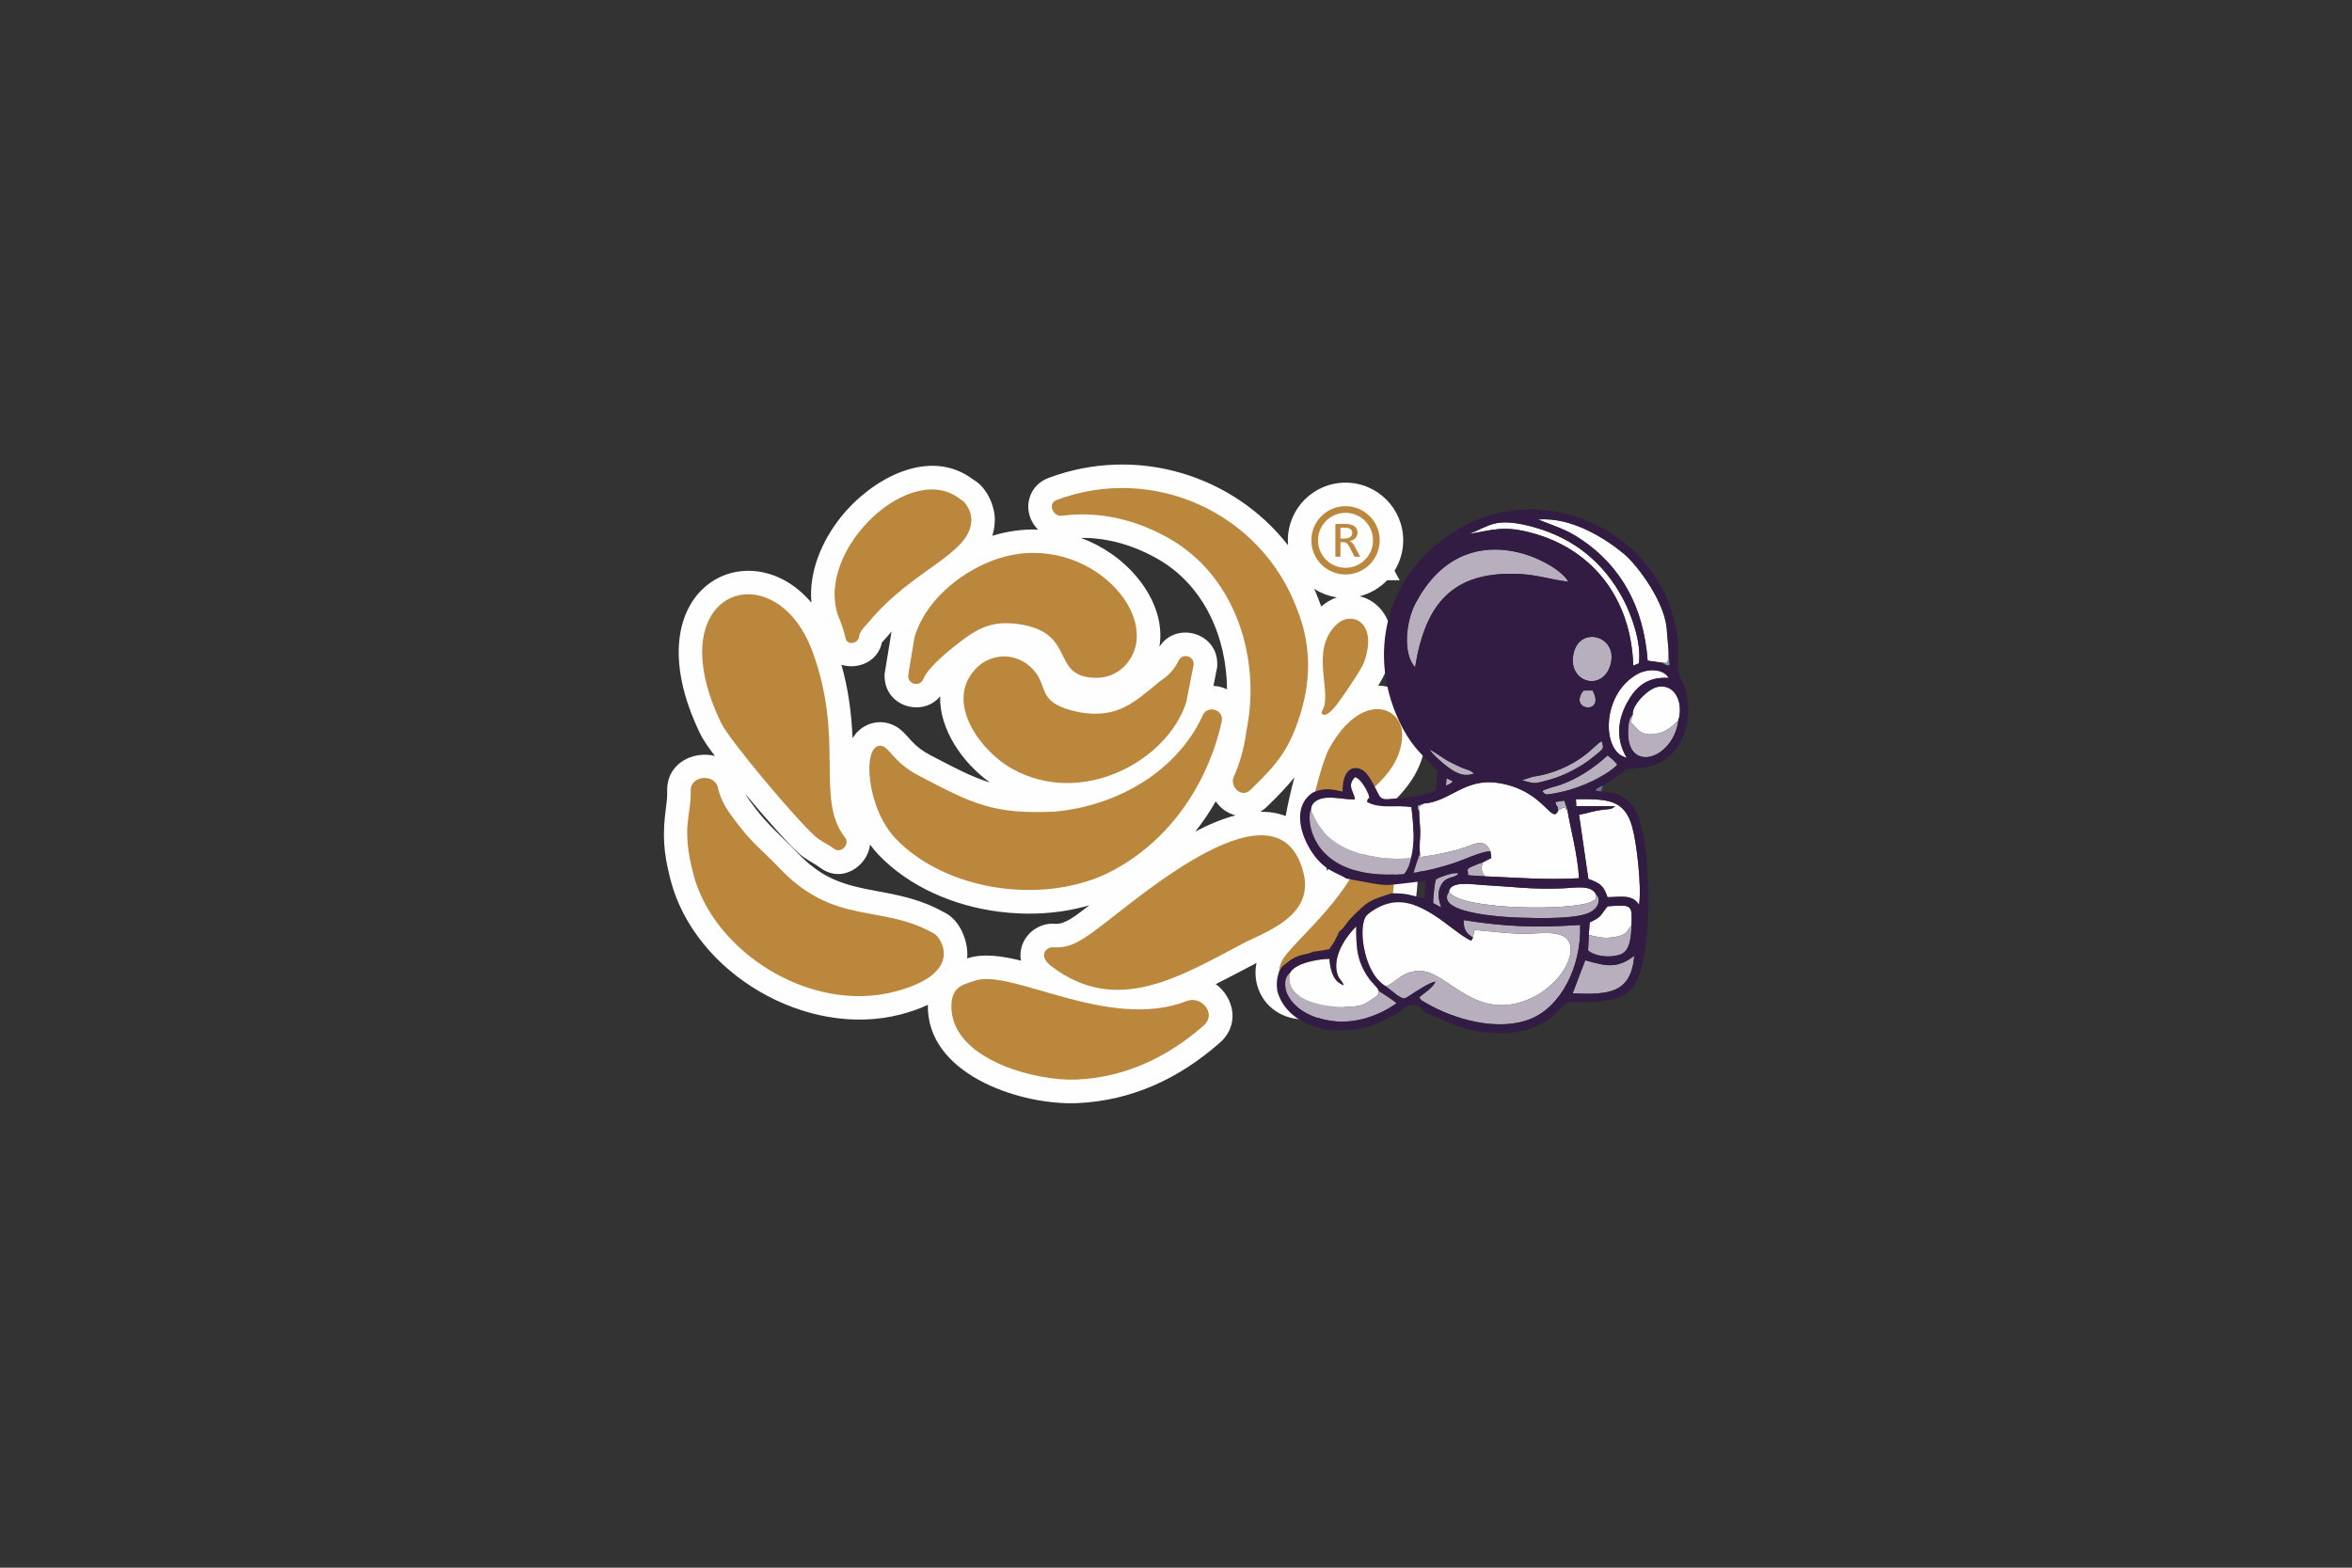
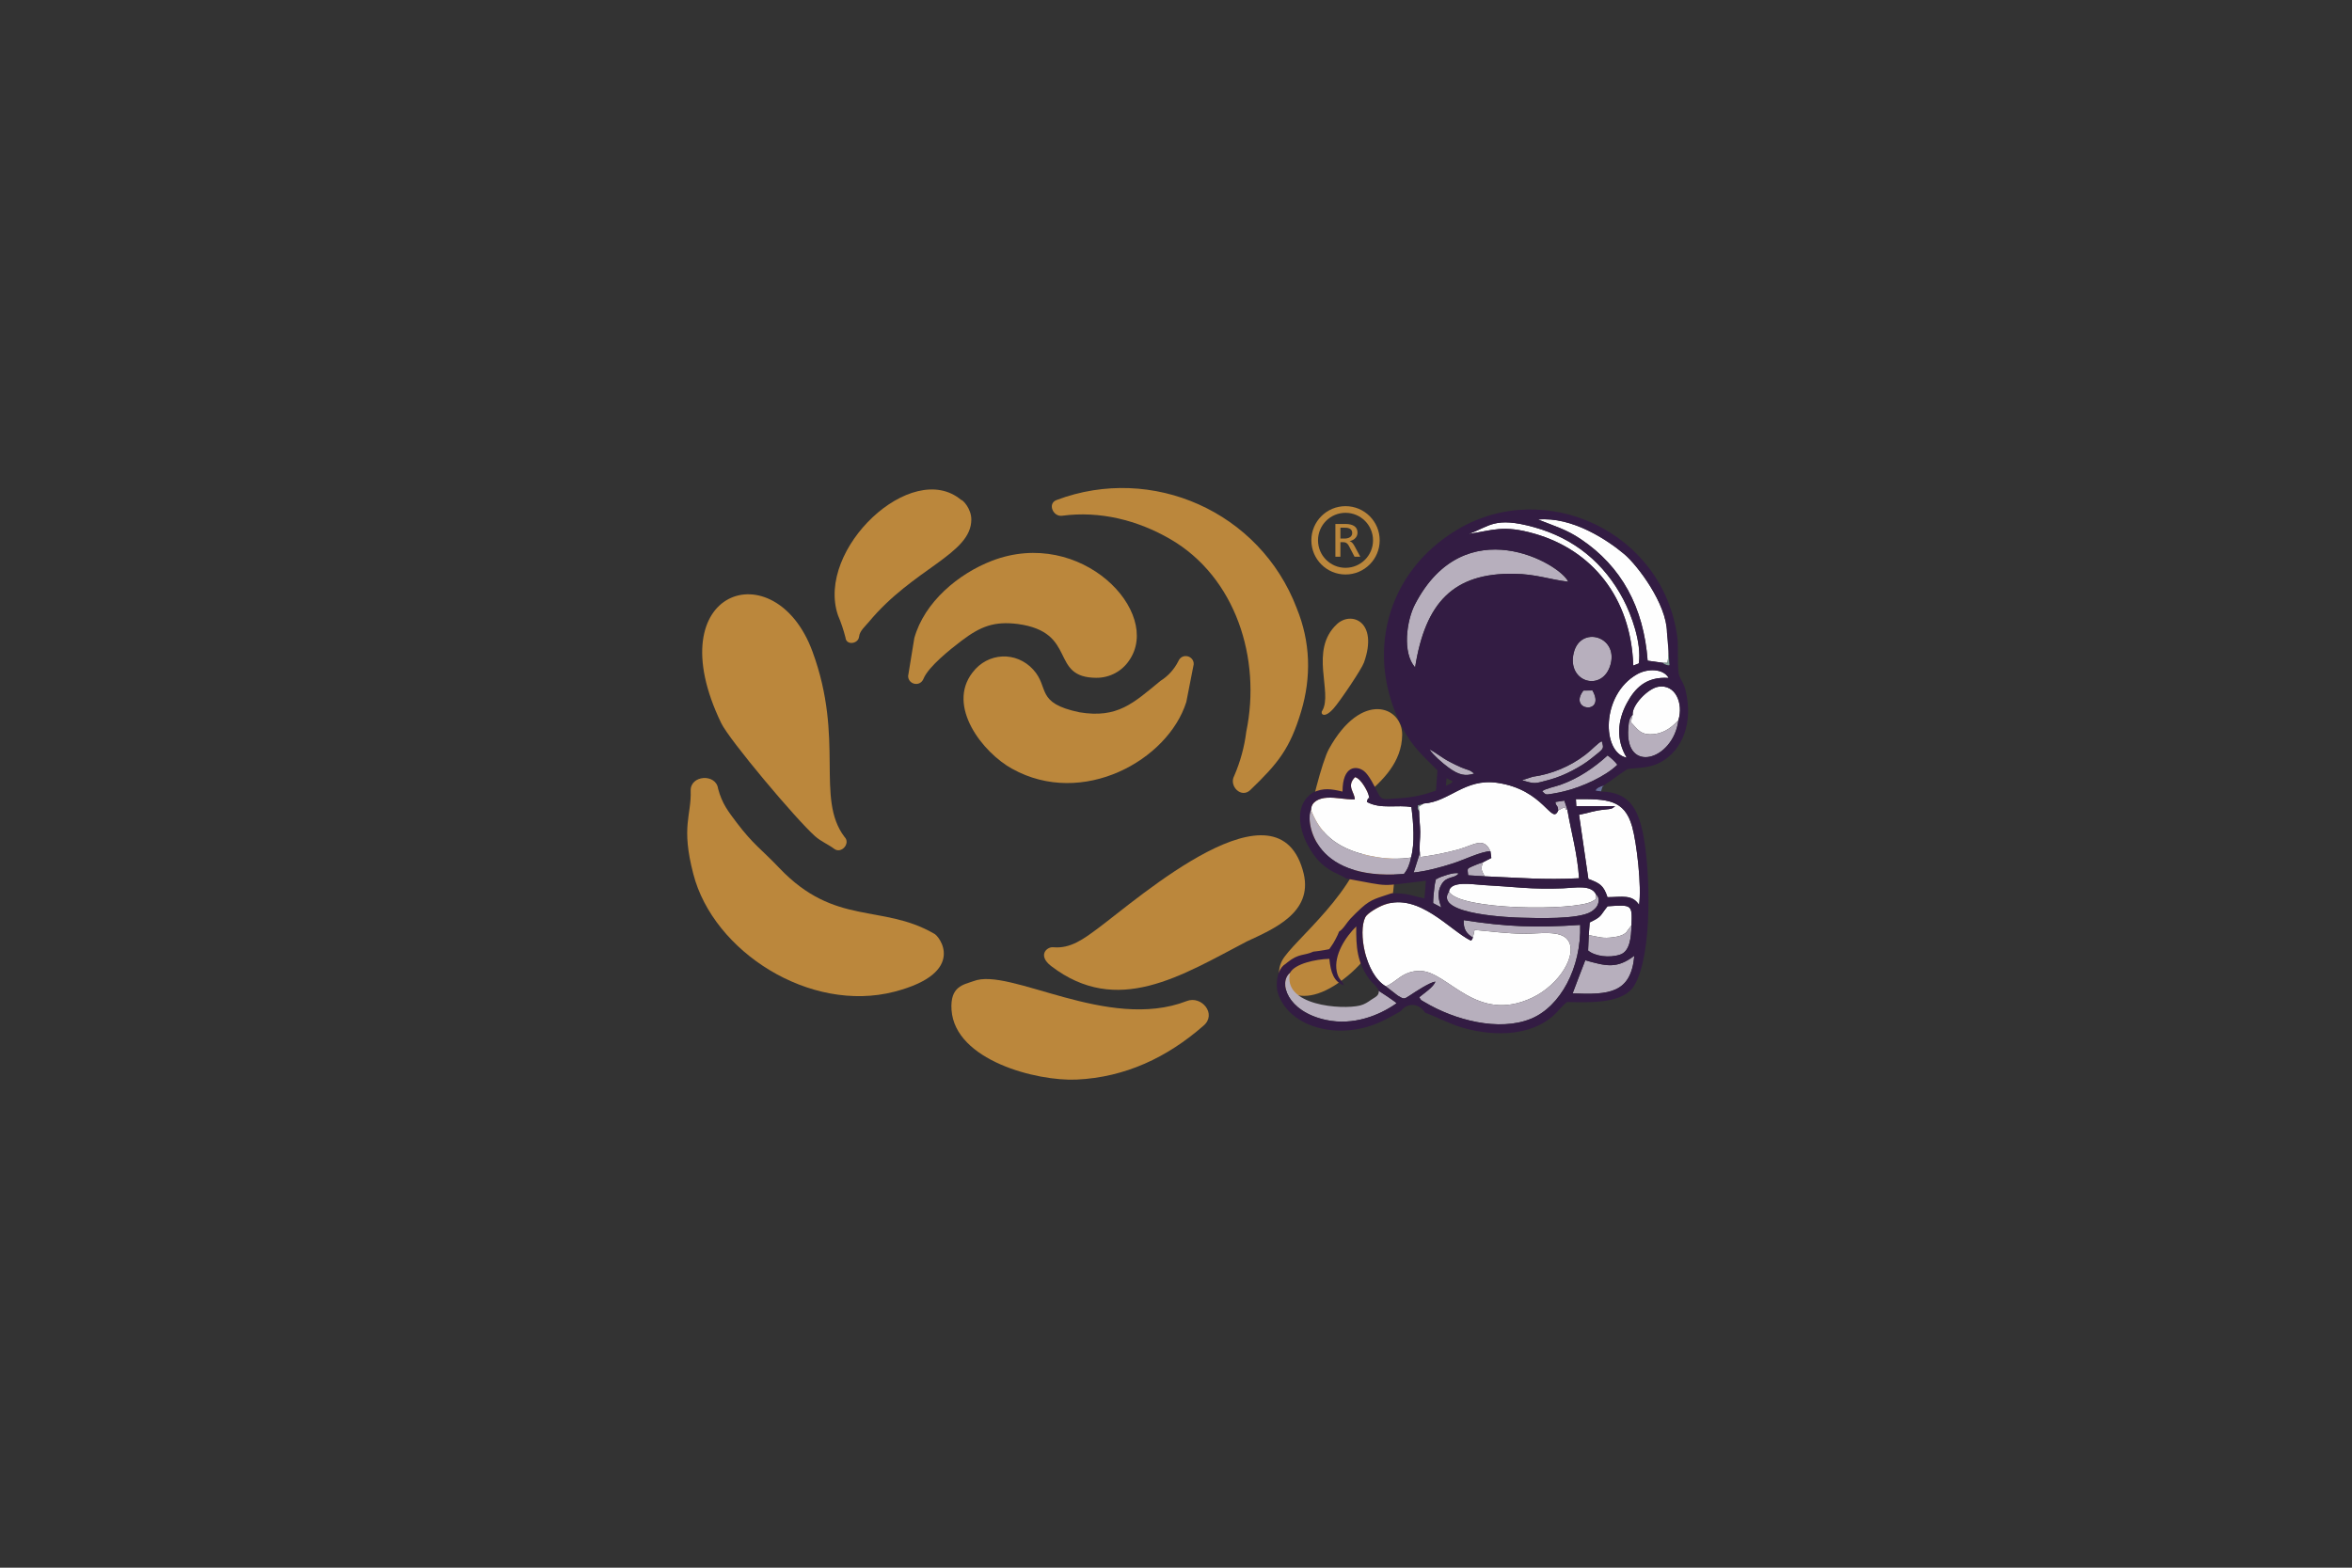
<svg xmlns="http://www.w3.org/2000/svg" xml:space="preserve" width="3.372in" height="2.248in" version="1.1" style="shape-rendering:geometricPrecision; text-rendering:geometricPrecision; image-rendering:optimizeQuality; fill-rule:evenodd; clip-rule:evenodd" viewBox="0 0 865.25 576.83">
  <rect x="0" y="0" width="865.25" height="576.83" fill="#333333" stroke="none" />
  <defs>
    <style type="text/css">
   
    .fil0 {fill:none}
    .fil1 {fill:#FEFEFE}
    .fil8 {fill:#331C43}
    .fil6 {fill:#6A719D}
    .fil7 {fill:#839B96}
    .fil5 {fill:#B7AFBD}
    .fil2 {fill:#BB873C}
    .fil4 {fill:#FEFEFE}
    .fil3 {fill:#BB873C;fill-rule:nonzero}
   
  </style>
  </defs>
  <g id="Layer_x0020_1">
    <rect class="fil0" x="-0" y="-0" width="865.25" height="576.83" />
    <g id="_2463472100560">
-       <path class="fil1" d="M473.84 200.6c-0.05,-0.59 -0.07,-1.19 -0.07,-1.79 0,-11.72 9.5,-21.22 21.22,-21.22 11.72,0 21.22,9.51 21.22,21.22 0,4.11 -1.17,7.95 -3.2,11.2l1.89 3.49 -4.6 0c-2.71,2.83 -6.2,4.9 -10.12,5.89 5.2,1.24 9.1,5.11 10.79,10.16 1.87,5.57 0.89,11.69 -1.03,17.11 -0.47,1.34 -1.56,3.36 -2.92,5.63 4.47,0.07 8.79,1.7 12.18,5.05 3.52,3.48 5.36,8.24 5.3,13.17 -0.06,4.57 -1.14,8.92 -3.18,13.01 -2.2,4.42 -5.32,8.18 -8.84,11.57 3.31,1.36 6.04,4.21 7.02,8.71 5.49,22.81 0.37,46.49 -18.14,61.9 -6.02,5.01 -13.66,9.45 -21.73,9.4 -6.92,-0.04 -13.22,-3.55 -16.17,-9.93 -1.59,-3.43 -1.96,-7.23 -1.22,-10.85 -5,2.62 -9.99,5.3 -14.98,7.78 6.67,4.92 9.16,15.14 1.16,21.85 -14.82,12.97 -32.14,21.03 -51.98,21.94 -20.11,0.92 -53.38,-9.74 -55.03,-33.66 -0.06,-0.84 -0.08,-1.67 -0.06,-2.49 -3.32,1.55 -6.83,2.69 -10.1,3.54 -34.49,8.96 -75.66,-15.07 -84.57,-49.52 -2.67,-10.33 -3.04,-16.73 -1.62,-27.09 0.25,-1.82 0.44,-3.58 0.38,-5.43 -0.33,-10.41 9.55,-15.07 17.55,-13.1 -1.99,-2.61 -4.17,-5.6 -5.46,-8.27 -25.64,-53.05 17.78,-75.5 40.97,-48.13 -1.01,-11.31 3.81,-22.6 10.73,-31.34 11.01,-13.91 32.57,-26.35 48.9,-13.88 4.87,2.76 7.84,9.55 7.84,14.63 0,1.94 -0.28,3.85 -0.84,5.71 -0.03,0.1 -0.06,0.19 -0.09,0.29 5.51,-1.71 11.18,-2.48 16.79,-2.3 -2.83,-2.86 -4.29,-7.07 -3.18,-11.32 0.93,-3.58 3.54,-6.34 6.99,-7.64 32.39,-12.21 67.98,-1.16 88.2,24.73zm9.61 16.02c0.56,1.26 1.09,2.55 1.59,3.86 0.37,0.9 0.71,1.8 1.04,2.7 1.68,-1.53 3.63,-2.68 5.73,-3.38 -3.05,-0.46 -5.88,-1.56 -8.36,-3.17zm4.79 103.83c0.7,-1.05 1.38,-2.15 2.01,-3.28 -0.7,0.72 -1.5,1.32 -2.36,1.79 0.05,0.19 0.1,0.38 0.14,0.58 0.07,0.31 0.14,0.61 0.2,0.92zm-15.26 -20.2c0.71,-4.05 1.87,-9.27 3.22,-14.26 -2.74,3.46 -6,6.84 -10.01,10.71 -0.77,0.78 -1.62,1.44 -2.53,1.99 3.22,-0.04 6.36,0.43 9.33,1.57zm-18.47 -0.24c-3.08,-0.8 -5.58,-2.69 -7.26,-5.14 -2.23,3.88 -4.74,7.59 -7.51,11.09 4.68,-2.45 9.72,-4.63 14.77,-5.95zm-53.72 33.08c-10.79,3.17 -22.46,3.79 -33.48,2.35 -16.28,-2.13 -32.73,-8.98 -44.19,-21.01 -1.09,-1.15 -2.1,-2.37 -3.03,-3.66 -0.9,7.84 -10.29,14.5 -18.34,8.53 -2.51,-1.87 -5.16,-2.9 -7.67,-5.15 -2.86,-2.55 -5.61,-5.61 -8.18,-8.46 -3.56,-3.95 -7.04,-7.99 -10.46,-12.06 -0.42,-0.5 -0.84,-1 -1.25,-1.5 0.99,1.8 2.23,3.36 3.7,5.3 4.73,6.28 9.77,10.41 15.11,16.01 9.67,10.16 17.37,12.22 30.57,14.63 8.63,1.57 16.1,3.29 23.81,7.64 5.84,2.74 9.03,10.96 8.41,16.94 6,-2.01 13.31,-0.8 19.81,0.83 -0.38,-2.05 -0.21,-4.22 0.7,-6.39 1.95,-4.64 6.94,-7.64 11.95,-7.18 3.51,0.32 7.75,-3.25 10.36,-5.18 0.74,-0.54 1.47,-1.09 2.2,-1.65zm-54.93 -76.88c-6.42,7.83 -20.44,3.78 -20.44,-7.49l0 -0.7 2.47 -15.13 0.13 -0.46c0.01,-0.04 0.02,-0.08 0.03,-0.12 -0.61,0.68 -1.22,1.38 -1.81,2.1 -0.51,0.62 -1.25,1.32 -1.8,1.98 -1.5,7.21 -9.03,10.07 -14.89,8.2 2.52,8.94 3.68,17.68 4.1,27.05 1.33,-2.26 3.27,-4.05 5.97,-5.12 1.32,-0.52 2.73,-0.79 4.15,-0.79 1.12,0 2.23,0.16 3.3,0.48 3.88,1.17 5.69,3.64 8.24,6.41 2.02,2.19 4.1,3.75 6.75,5.13 9.26,4.84 15.47,8.17 22.1,10.15 -10.09,-7.19 -18.63,-19.57 -18.31,-31.7zm80.66 -18.22c6.08,-9.58 21.65,-5.24 21.28,6.68l-0.02 0.7 -1.37 7c1.79,0.08 3.47,0.53 4.98,1.28 -0.11,-18.94 -8.27,-38 -25.17,-47.8 -8.72,-5.06 -18.53,-8.05 -28.56,-7.93 3.86,1.43 7.57,3.35 11.06,5.75 10.85,7.47 20.07,20.6 17.8,34.33z" />
-     </g>
+       </g>
    <g id="_2463472100656">
      <g>
        <path class="fil2" d="M486.42 261.52c4.02,-6.73 -4.97,-22.25 5.44,-31.9 5.25,-4.86 15.28,-0.96 9.92,14.15 -0.86,2.43 -8.81,14.25 -11.21,16.93 -3.63,4.06 -4.93,1.77 -4.15,0.82z" />
        <path class="fil2" d="M484.42 310.28c3.86,-12.17 31.17,-20.05 31.41,-39.88 0.13,-10.45 -14.98,-16.55 -26.97,5.23 -2.47,4.48 -7.09,22.52 -7.88,29.57 -0.89,8.03 3.15,6.91 3.43,5.08z" />
        <path class="fil2" d="M502.93 306.76c-2.33,20.69 -27.48,39.47 -31.29,46.72 -4.67,8.87 5.66,20.98 24.18,5.56 15.94,-13.27 20.01,-33.49 15.26,-53.22 -1.06,-4.83 -7.66,-3.46 -8.15,0.94z" />
        <path class="fil2" d="M372.4 282.9c25.79,14.32 57.25,-3.08 64.02,-24.61l2.72 -13.88c0.1,-3.1 -4.24,-4.32 -5.64,-1.16 -1.49,2.99 -3.77,5.52 -6.6,7.29 -9.93,8.13 -15.73,13.89 -29.82,11.54 -16.29,-3.42 -10.9,-9.01 -16.96,-15.68 -6.24,-6.87 -16.77,-6.41 -22.38,1.09 -9.55,12.35 3.74,29.42 14.66,35.42z" />
        <path class="fil2" d="M477.03 223.76c-13.53,-35.51 -53.2,-53.03 -88.34,-39.78 -3.45,1.3 -1.26,6.23 2,5.79 13.94,-1.86 27.77,1.6 39.86,8.61 24.02,13.95 33.52,43.92 27.93,70.83 -0.69,5.61 -2.2,11.1 -4.45,16.29 -2.03,3.71 2.65,8.48 6.01,5.11 10.08,-9.72 14.48,-15.06 18.6,-28.75 3.84,-12.77 3.47,-25.68 -1.61,-38.09l-0 0z" />
        <line class="fil2" x1="365.91" y1="229.56" x2="365.91" y2="229.56" />
        <line class="fil2" x1="386.37" y1="233.93" x2="386.37" y2="233.93" />
        <path class="fil2" d="M353.56 183.92c-18.15,-15.18 -53.56,18.15 -45.29,42.46 1.13,2.66 2.06,5.42 2.77,8.23 0.25,2.97 4.73,2.35 5,-0.37 0.21,-2.1 2.25,-3.78 3.55,-5.35 16.48,-19.87 37.74,-24.95 37.74,-37.75 0,-3.94 -3.1,-7.22 -3.77,-7.22z" />
        <path class="fil2" d="M310.67 307.94c-10.77,-14.28 0.16,-35.82 -11.79,-68.24 -13.69,-37.17 -57.44,-23.03 -33.55,26.39 3.01,6.22 27.38,35.23 34.52,41.6 2.1,1.88 4.8,2.97 7.07,4.66 2.62,1.95 6.11,-2.1 3.75,-4.41z" />
        <line class="fil2" x1="350.08" y1="373.18" x2="350.08" y2="373.18" />
        <path class="fil2" d="M436.55 368.35c-29.03,11.26 -65.2,-12.64 -78.45,-7.33 -3.7,1.33 -8.65,1.88 -8.05,10.6 1.28,18.54 31.32,26.28 46,25.61 17.9,-0.82 33.36,-8.16 46.67,-19.81 5.07,-4.25 -0.65,-11.23 -6.17,-9.08z" />
        <path class="fil2" d="M343.53 343.48c-19.11,-11.01 -36.37,-2.59 -56.81,-24.07 -6.59,-6.93 -9.6,-8.63 -15.75,-16.77 -3.04,-4.05 -5.33,-6.9 -6.8,-12.44 -0.75,-5.67 -10.26,-5.05 -10.08,0.75 0.29,9.25 -3.63,13.02 0.97,30.63 7.35,28.6 42.96,51.38 74.01,43.31 27.11,-7.04 16.34,-20.84 14.45,-21.41z" />
        <line class="fil2" x1="387.33" y1="298.66" x2="387.33" y2="298.66" />
        <line class="fil2" x1="387.32" y1="298.66" x2="387.32" y2="298.66" />
        <line class="fil2" x1="387.32" y1="298.66" x2="387.32" y2="298.66" />
        <line class="fil2" x1="387.32" y1="298.66" x2="387.32" y2="298.66" />
        <line class="fil0" x1="387.99" y1="298.63" x2="387.97" y2="298.63" />
        <line class="fil2" x1="388" y1="298.63" x2="388" y2="298.63" />
-         <path class="fil2" d="M387.99 298.63c-22.74,1.06 -30.17,-2.88 -49.92,-13.19 -9.98,-5.21 -10.85,-11.04 -14.29,-11.04 -6.65,0 -5.02,22.89 5.62,34.06 18.32,19.25 53.32,24.33 77.35,13.17 22.2,-10.62 37.23,-31.94 42.64,-55.87 1.22,-4.86 -5.55,-6.58 -7.05,-2.26l0 0c-9.37,20.06 -30.78,32.95 -54.34,35.14z" />
        <line class="fil2" x1="365.91" y1="229.56" x2="365.91" y2="229.56" />
-         <line class="fil2" x1="388.64" y1="236.32" x2="388.64" y2="236.32" />
        <path class="fil2" d="M403.46 249.39c4.76,0 9.22,-2.37 11.89,-6.31 12.42,-17.75 -17.6,-49.34 -50.41,-36.75 -12.37,4.75 -24.88,15.21 -28.58,28.44l-2.28 13.96c0,3.11 4.37,4.19 5.67,0.99 1.82,-4.47 10.01,-10.95 14.01,-13.98 7.1,-5.38 12.09,-7.19 20.62,-6.15 22.36,3.01 11.42,19.81 29.07,19.81z" />
        <path class="fil2" d="M403.74 341.71c-5.12,3.78 -9.91,7.42 -16.29,6.83 -2.36,-0.22 -5.84,3 -0.77,6.91 24.35,18.67 47.82,3.61 72.07,-9.08 9.92,-4.61 24.14,-10.59 20.87,-24.83 -8.95,-37.11 -60.71,8.97 -75.88,20.17z" />
        <line class="fil2" x1="350.08" y1="373.18" x2="350.08" y2="373.18" />
      </g>
      <g>
        <path class="fil3" d="M500.4 204.85l-2.09 0 -2.02 -3.86c-0.15,-0.3 -0.31,-0.54 -0.47,-0.73 -0.16,-0.19 -0.33,-0.35 -0.51,-0.46 -0.18,-0.11 -0.39,-0.2 -0.6,-0.25 -0.22,-0.05 -0.46,-0.07 -0.73,-0.07l-0.87 0 0 5.37 -1.85 0 0 -12.06 3.64 0c0.79,0 1.47,0.08 2.04,0.23 0.57,0.15 1.03,0.37 1.4,0.65 0.37,0.28 0.63,0.61 0.8,1 0.17,0.39 0.26,0.82 0.26,1.3 0,0.37 -0.06,0.73 -0.19,1.06 -0.13,0.33 -0.31,0.64 -0.56,0.91 -0.24,0.27 -0.55,0.51 -0.91,0.71 -0.36,0.2 -0.78,0.35 -1.25,0.45 0.38,0.12 0.7,0.32 0.97,0.61 0.27,0.29 0.54,0.68 0.82,1.17l2.14 3.97zm-2.96 -8.75c0,-0.65 -0.23,-1.13 -0.68,-1.45 -0.45,-0.32 -1.09,-0.48 -1.91,-0.48l-1.74 0 0 3.99 1.5 0c0.44,0 0.83,-0.04 1.18,-0.14 0.35,-0.09 0.65,-0.22 0.89,-0.4 0.24,-0.17 0.44,-0.39 0.57,-0.65 0.13,-0.25 0.2,-0.55 0.2,-0.88z" />
        <path class="fil2" d="M494.99 186.24c6.94,0 12.57,5.63 12.57,12.57 0,6.94 -5.63,12.57 -12.57,12.57 -6.94,0 -12.57,-5.63 -12.57,-12.57 0,-6.94 5.63,-12.57 12.57,-12.57zm0 2.45c5.59,0 10.12,4.53 10.12,10.12 0,5.59 -4.53,10.12 -10.12,10.12 -5.59,0 -10.12,-4.53 -10.12,-10.12 0,-5.59 4.53,-10.12 10.12,-10.12z" />
      </g>
    </g>
    <path class="fil4" d="M509.74 362.88c3.71,-1.09 6.12,-5.84 12.88,-5.62 10.22,0.33 20.5,19.59 41.04,9.85 10.16,-4.82 16.92,-16.13 13.08,-21.28 -2.78,-3.74 -10.86,-2.19 -16.14,-2.26 -6.58,-0.09 -11.79,-0.84 -18.13,-1.39l-0.63 2.8c-0.46,1.02 -0.11,0.59 -0.74,1.12 -7.68,-3.69 -19,-17.66 -31.73,-13.25 -2.41,0.84 -6.35,3.18 -7.1,4.65 -2.74,5.4 -0.02,20.97 7.48,25.39z" />
    <path class="fil4" d="M523.76 295.65l-1.82 1.13 0.11 1.79c-0.01,2.46 0.37,4.9 0.4,7.45 0.04,2.66 -0.43,5.3 -0.13,7.84l0.3 1.48c4.98,-0.67 9.41,-1.54 14.13,-2.86 5.25,-1.47 9.18,-4.77 11.53,0.74l0.33 2.47 -3.05 1.58c-0.76,2.2 -0.83,2.64 0.67,5.17 12.51,0.53 21.87,1.37 34.66,0.71 -0.59,-9.19 -2.87,-16.79 -4.29,-25.15 -0.81,-0.74 -0.35,0.94 -0.73,-0.59 -0.05,-0.2 -0.29,-0.15 -0.44,-0.36l-2.22 1.14c-2.38,5.64 -5.13,-7.69 -22.45,-10.17 -11.98,-1.72 -17.58,7 -27.01,7.62z" />
    <path class="fil5" d="M541.84 344.97l0.63 -2.8c6.34,0.55 11.55,1.3 18.13,1.39 5.28,0.07 13.36,-1.48 16.14,2.26 3.84,5.15 -2.92,16.47 -13.08,21.28 -20.54,9.74 -30.82,-9.52 -41.04,-9.85 -6.77,-0.22 -9.18,4.54 -12.88,5.62l4.46 3.46c2.3,1.38 2.29,1.38 4.47,-0.07 1.98,-1.31 7.17,-4.75 9.35,-5.09 -0.47,1.92 -4.55,4.58 -5.91,5.76 0.86,1.34 0.32,0.81 1.98,1.81 10.84,6.53 27.33,10.95 39.13,6.1 10.83,-4.45 18.55,-18.81 18.09,-34.53 -16.35,1.12 -27.04,0.71 -42.86,-1.75 -0.12,3.43 1.1,5.01 3.38,6.4z" />
    <path class="fil4" d="M482.3 298c2.48,6.68 6.67,11.15 12.79,14.04 6.16,2.92 16.07,4.78 23.98,3.48 1.48,-5.23 0.87,-12.85 0.17,-18.54 -5.01,-0.99 -11.28,0.91 -16.4,-1.91 0.7,-3.19 1.32,0.64 0.61,-2.68 -0.1,-0.45 -2.4,-5.74 -4.95,-6.45 -3.34,3.35 -0.1,5.58 -0.11,8.2 -3.58,0.11 -6.66,-0.81 -10.18,-0.62 -2.97,0.16 -5.89,1.5 -5.9,4.48z" />
    <path class="fil4" d="M602.98 332.95c0.98,-6.72 -0.84,-22.77 -2.57,-28.88 -2.85,-10 -9.24,-10.1 -20.67,-10.02l0.14 2.59 14.31 -0.02c-1.21,1.1 -1.79,1.04 -3.42,1.21 -5.31,0.56 -5.29,1.1 -9.88,1.97l3.43 23.6c4.22,1.59 5.6,2.35 7.03,6.72 5.33,-0.04 9.08,-1.13 11.63,2.83z" />
    <path class="fil5" d="M520.57 245.56c3.76,-23.83 14.07,-34.8 36.43,-34.45 8.1,0.13 13.09,2.15 19.9,2.93 -2.88,-6.6 -38.08,-26.94 -56.38,8.32 -3.11,5.99 -4.73,17.81 0.04,23.2z" />
-     <path class="fil4" d="M474.59 357.94c-2.92,12.06 19.01,13.69 25.75,12.04 1.68,-0.41 2.94,-1.3 4.06,-2.09 1.37,-0.96 2.95,-1.41 2.82,-3.28 -0.5,-1.58 -2.25,-2.64 -3.47,-4.31 -4.58,-6.26 -4.89,-11.85 -4.83,-19.41 -3.86,3.77 -8.37,10.54 -7.17,16.54 0.63,3.16 1.91,3.01 2.64,5.17 -3.69,-1.36 -4.87,-4.75 -5.36,-9.79 -5.01,0.12 -12.71,1.78 -14.45,5.13z" />
    <path class="fil4" d="M611.73 243.87l1.7 0.02c0.78,-4.87 0.29,-6.59 -0.2,-11.2 -0.13,-10.6 -10.9,-24.74 -15.69,-28.78 -6.27,-5.28 -19.25,-13.89 -31.73,-12.75 6.42,2.56 10.31,3.59 15.7,7.21 14.99,10.06 23.14,25.08 24.6,44.72l5.61 0.79z" />
    <path class="fil4" d="M533.03 328.06c3.71,6.92 46.28,7.15 52.68,3.6 1.57,-0.87 1.53,-0.76 1.41,-2.6 -1.77,-3.63 -7.61,-2.39 -12.13,-2.21 -5.01,0.2 -10.08,0.15 -15.08,-0.22 -4.64,-0.34 -9.48,-0.71 -14.18,-0.98 -4.04,-0.23 -12.15,-1.69 -12.7,2.39z" />
    <path class="fil5" d="M519.07 315.53c-7.92,1.3 -17.83,-0.56 -23.98,-3.48 -6.11,-2.9 -10.31,-7.36 -12.79,-14.04 -1.84,2.47 -0.9,26.36 34.16,23.57 1.4,-1.71 2.12,-3.61 2.61,-6.04z" />
    <path class="fil4" d="M600.63 262.94l-0.69 2.8c2.55,2.48 3.41,5 8.84,4.34 3.82,-0.46 6.75,-2.95 8.65,-5.11 1.91,-6.12 -1.06,-13.37 -7.43,-12.28 -3.85,0.66 -9.71,6.82 -9.38,10.25z" />
    <path class="fil5" d="M587.12 329.07c0.12,1.83 0.17,1.72 -1.41,2.6 -6.4,3.55 -48.97,3.32 -52.68,-3.6 -5.92,8.67 24.48,9.54 26.52,9.59 5.59,0.15 21.13,0.72 25.82,-2.22 0.94,-0.59 1.99,-1.55 2.34,-2.41 0.73,-1.78 0.45,-3.03 -0.6,-3.96z" />
    <path class="fil5" d="M507.23 364.6c0.13,1.87 -1.46,2.32 -2.82,3.28 -1.12,0.79 -2.39,1.68 -4.06,2.09 -6.74,1.65 -28.68,0.03 -25.75,-12.04 -4.36,3.48 -1.17,14.27 13.19,17.35 10.05,2.16 19.57,-1.6 26,-6.14 -0.89,-0.9 -5.44,-3.84 -6.55,-4.55z" />
    <path class="fil5" d="M578.54 365.52c13.43,0.57 21.46,-0.05 22.7,-13.85 -6.51,4.96 -10.47,3.76 -18.05,1.67 -0.16,0.28 -4.64,12.12 -4.65,12.18z" />
    <path class="fil4" d="M540.26 196.46c8.94,-1.32 12.6,-3.42 24.21,-0.1 21.04,6.02 35.51,23.34 36.35,48.54l2.05 -0.8c1.09,-7.57 -2.74,-17.93 -5.66,-23.49 -7.06,-13.46 -18.1,-22.53 -32.88,-26.63 -14.74,-4.09 -16.34,-0.2 -24.08,2.48z" />
    <path class="fil5" d="M592.49 244.44c2.82,-10.38 -11.09,-14.36 -13.56,-4.26 -2.69,10.98 10.73,14.68 13.56,4.26z" />
    <path class="fil4" d="M598.41 278.77c-3.93,-6.52 -3.43,-13.54 0.07,-20.05 2.83,-5.27 6.92,-9.88 15.38,-9.27 -1.99,-3.53 -7.82,-3.52 -11.62,-1.37 -13.4,7.58 -12.98,28.93 -3.83,30.69z" />
    <path class="fil4" d="M584.48 344.05c3.51,0.66 5.16,1.4 9.23,0.77 1.43,-0.22 2.79,-0.48 3.9,-1.25 0.98,-0.68 0.61,-0.52 1.21,-1.31l1.36 -1.78c0.28,-7.64 0.28,-7.62 -8.79,-7 -3.01,3.71 -1.85,3.62 -6.58,5.95l-0.34 4.63z" />
    <path class="fil5" d="M617.44 264.97c-1.9,2.16 -4.84,4.65 -8.65,5.11 -5.43,0.66 -6.3,-1.86 -8.84,-4.34l0.69 -2.8c-1.34,1.3 -1.45,2.86 -1.63,5.08 -1.33,16.9 16.58,11.78 18.44,-3.05z" />
    <path class="fil5" d="M522.32 313.86l-2.29 7.18c4.93,-0.51 10.18,-1.99 14.69,-3.44 3.64,-1.17 10.27,-4.37 13.56,-4.39 -2.35,-5.5 -6.29,-2.21 -11.53,-0.74 -4.71,1.32 -9.14,2.19 -14.13,2.86l-0.3 -1.48z" />
    <path class="fil5" d="M584.48 344.05l-0.25 5.7c2.44,2.09 7.73,2.87 11.82,1.49 3.56,-1.21 4.03,-6.29 4.14,-10.76l-1.36 1.78c-0.6,0.79 -0.23,0.63 -1.21,1.31 -1.11,0.77 -2.48,1.03 -3.9,1.25 -4.07,0.63 -5.72,-0.11 -9.23,-0.77z" />
    <path class="fil5" d="M567.33 291.14c1.48,1.48 1.32,1.25 3.77,0.9 1.4,-0.2 3.17,-0.6 4.4,-0.9 6.53,-1.58 15.15,-5.51 19.48,-9.75 -0.84,-1.18 -2.41,-2.59 -3.59,-3.43 -4.83,4.41 -10.62,8.4 -17.29,10.78 -1.98,0.71 -5.84,1.48 -6.77,2.4z" />
    <path class="fil5" d="M559.9 287.08c4.87,1.47 4.6,1.3 9.88,-0.11 3.17,-0.84 6.05,-2.09 8.48,-3.36 2.75,-1.44 5.03,-2.82 7.19,-4.57 4.49,-3.66 4.74,-3.26 3.8,-6.31 -1.37,0.55 -3.29,2.87 -6.11,5.03 -5.47,4.18 -12.27,7.08 -19.33,8.05l-3.91 1.28z" />
    <path class="fil5" d="M525.85 275.75c1.37,2.02 4.74,5.01 7.02,6.67 3.93,2.85 6.18,3.2 9.41,2.23 -1.47,-1.45 -2.41,-1.3 -4.73,-2.29 -1.61,-0.69 -2.75,-1.3 -4.15,-2.01 -3.05,-1.56 -5.11,-3.44 -7.55,-4.61z" />
    <path class="fil5" d="M582.48 254.09c-5.77,7.62 8.48,8.95 3.33,-0.05l-3.33 0.05z" />
    <path class="fil5" d="M530.21 333.89c-0.98,-2.75 -1.65,-5.54 0.05,-8.42 1.92,-3.28 4.78,-2.08 6.31,-4.05 -1.41,-0.75 -6.85,1.31 -7.64,1.75 -0.07,0.04 -0.25,0.34 -0.31,0.24 -0.62,-1.18 -1.42,6.3 -1.4,8.91l2.99 1.58z" />
    <path class="fil5" d="M546.23 322.44c-1.49,-2.52 -1.43,-2.96 -0.67,-5.17 -1.32,0.41 -2.75,0.96 -4.03,1.54 -1.95,0.89 -1.7,0.67 -1.45,3.25l6.14 0.38z" />
    <path class="fil5" d="M573.22 298.2l2.22 -1.14c0.15,0.21 0.39,0.16 0.44,0.36 0.38,1.53 -0.09,-0.15 0.73,0.59l-1.13 -3.42 -3.3 0.5c0.19,1.8 0.85,0.79 1.04,3.12z" />
-     <path class="fil5" d="M531.91 289.08c0.33,-0.14 1.19,-0.49 1.41,-0.62 1.16,-0.69 0.67,-0.53 1.06,-1.02l-2.25 -1.1 -0.22 2.74z" />
    <path class="fil6" d="M588.97 291.27l0.48 -1.62c0.07,-0.11 0.22,-0.26 0.28,-0.35 0.06,-0.09 0.22,-0.22 0.32,-0.34 -1.38,0.49 -2.62,0.81 -3.18,1.96l2.1 0.34z" />
    <path class="fil7" d="M611.73 243.87c1.19,0.92 -1.3,-0.08 1.44,0.86 0.84,0.29 0.69,0.05 1.06,0.05l-1 -12.1c0.48,4.61 0.98,6.33 0.2,11.2l-1.7 -0.02z" />
    <path class="fil7" d="M522.05 298.58l-0.11 -1.79 1.82 -1.13 -2.17 0.62c-0.14,1.76 -0.36,0.86 0.46,2.3z" />
    <path class="fil8" d="M507.23 364.6c1.11,0.7 5.66,3.65 6.55,4.55 -6.43,4.54 -15.95,8.3 -26,6.14 -14.36,-3.08 -17.55,-13.87 -13.19,-17.35 1.74,-3.35 9.44,-5.02 14.45,-5.13 0.49,5.03 1.67,8.43 5.36,9.79 -0.73,-2.17 -2.01,-2.01 -2.64,-5.17 -1.2,-5.99 3.31,-12.77 7.17,-16.54 -0.06,7.55 0.25,13.14 4.83,19.4 1.22,1.67 2.97,2.74 3.47,4.31zm71.31 0.92c0.01,-0.05 4.49,-11.89 4.65,-12.18 7.58,2.09 11.53,3.29 18.05,-1.67 -1.24,13.8 -9.27,14.42 -22.7,13.85zm5.94 -21.48l0.34 -4.63c4.72,-2.32 3.57,-2.24 6.58,-5.95 9.07,-0.62 9.07,-0.63 8.79,7 -0.11,4.47 -0.59,9.56 -4.14,10.76 -4.08,1.38 -9.37,0.6 -11.82,-1.49l0.25 -5.7zm-74.73 18.84c-7.49,-4.42 -10.21,-19.99 -7.48,-25.39 0.74,-1.47 4.69,-3.81 7.1,-4.65 12.73,-4.42 24.05,9.56 31.73,13.25 0.63,-0.52 0.28,-0.09 0.74,-1.12 -2.28,-1.39 -3.51,-2.97 -3.38,-6.4 15.82,2.46 26.51,2.87 42.86,1.75 0.46,15.73 -7.26,30.08 -18.09,34.53 -11.79,4.85 -28.28,0.42 -39.13,-6.1 -1.66,-1 -1.12,-0.47 -1.98,-1.81 1.36,-1.18 5.44,-3.84 5.91,-5.76 -2.18,0.34 -7.38,3.78 -9.35,5.09 -2.18,1.44 -2.17,1.44 -4.47,0.07l-4.46 -3.46zm23.29 -34.82c0.56,-4.09 8.66,-2.63 12.7,-2.39 4.69,0.27 9.54,0.64 14.18,0.98 5,0.37 10.07,0.42 15.08,0.22 4.52,-0.18 10.36,-1.43 12.13,2.21 1.05,0.93 1.33,2.18 0.6,3.96 -0.35,0.86 -1.41,1.82 -2.34,2.41 -4.68,2.94 -20.23,2.37 -25.82,2.22 -2.05,-0.05 -32.45,-0.92 -26.52,-9.59zm-2.82 5.83l-2.99 -1.58c-0.02,-2.6 0.78,-10.08 1.4,-8.91 0.05,0.1 0.23,-0.2 0.31,-0.24 0.79,-0.43 6.23,-2.5 7.64,-1.75 -1.54,1.97 -4.39,0.77 -6.31,4.05 -1.69,2.88 -1.03,5.68 -0.05,8.42zm49.53 -39.84c11.43,-0.08 17.83,0.02 20.67,10.02 1.74,6.11 3.55,22.16 2.57,28.88 -2.55,-3.96 -6.3,-2.87 -11.63,-2.83 -1.43,-4.37 -2.81,-5.14 -7.03,-6.72l-3.43 -23.6c4.6,-0.87 4.57,-1.42 9.88,-1.97 1.63,-0.17 2.21,-0.11 3.42,-1.21l-14.31 0.02 -0.14 -2.59zm-3.13 3.95c1.42,8.36 3.69,15.95 4.29,25.15 -12.79,0.66 -22.15,-0.18 -34.66,-0.71l-6.14 -0.38c-0.25,-2.58 -0.51,-2.36 1.45,-3.25 1.28,-0.58 2.71,-1.13 4.03,-1.54l3.05 -1.58 -0.33 -2.47c-3.29,0.02 -9.92,3.22 -13.56,4.39 -4.52,1.45 -9.77,2.93 -14.69,3.44l2.29 -7.18c-0.3,-2.54 0.17,-5.17 0.13,-7.84 -0.04,-2.55 -0.41,-4.99 -0.4,-7.45 -0.82,-1.44 -0.59,-0.55 -0.46,-2.3l2.17 -0.62c9.43,-0.62 15.04,-9.34 27.01,-7.62 17.32,2.48 20.06,15.81 22.45,10.17 -0.19,-2.33 -0.85,-1.32 -1.04,-3.12l3.3 -0.5 1.13 3.42zm-57.53 17.53c-0.49,2.43 -1.21,4.34 -2.61,6.04 -35.06,2.79 -36,-21.1 -34.16,-23.57 0.01,-2.98 2.93,-4.32 5.9,-4.48 3.52,-0.2 6.6,0.73 10.18,0.62 0.01,-2.62 -3.23,-4.85 0.11,-8.2 2.55,0.72 4.86,6.01 4.95,6.45 0.71,3.31 0.09,-0.51 -0.61,2.68 5.12,2.82 11.39,0.92 16.4,1.91 0.71,5.69 1.32,13.31 -0.17,18.54zm12.84 -26.44l0.22 -2.74 2.25 1.1c-0.39,0.49 0.09,0.33 -1.06,1.02 -0.21,0.13 -1.07,0.48 -1.41,0.62zm35.42 2.06c0.93,-0.92 4.8,-1.69 6.77,-2.4 6.67,-2.38 12.46,-6.37 17.29,-10.78 1.18,0.84 2.75,2.24 3.59,3.43 -4.33,4.24 -12.95,8.17 -19.48,9.75 -1.22,0.3 -3,0.69 -4.4,0.9 -2.45,0.35 -2.29,0.58 -3.77,-0.89zm-41.48 -15.39c2.44,1.17 4.5,3.05 7.55,4.61 1.4,0.72 2.55,1.33 4.15,2.01 2.32,0.99 3.26,0.84 4.73,2.29 -3.23,0.97 -5.48,0.62 -9.41,-2.23 -2.29,-1.66 -5.66,-4.66 -7.02,-6.67zm34.05 11.33l3.91 -1.28c7.07,-0.96 13.86,-3.86 19.33,-8.05 2.82,-2.15 4.75,-4.48 6.11,-5.03 0.94,3.05 0.69,2.66 -3.8,6.31 -2.15,1.75 -4.43,3.13 -7.19,4.57 -2.44,1.27 -5.31,2.52 -8.48,3.36 -5.29,1.41 -5.02,1.58 -9.88,0.11zm40.73 -24.14c-0.33,-3.43 5.54,-9.59 9.38,-10.25 6.37,-1.09 9.34,6.16 7.43,12.28 -1.86,14.84 -19.77,19.95 -18.44,3.05 0.17,-2.22 0.29,-3.78 1.63,-5.08zm-18.15 -8.85l3.33 -0.05c5.15,9 -9.1,7.67 -3.33,0.05zm15.93 24.68c-9.15,-1.76 -9.58,-23.11 3.83,-30.69 3.8,-2.15 9.62,-2.17 11.62,1.37 -8.46,-0.61 -12.55,4 -15.38,9.27 -3.5,6.51 -3.99,13.54 -0.07,20.05zm-82.39 -10.8c3.85,7.3 7.92,10.51 12.77,15.47l-0.55 7.45c-4.34,1.55 -8.07,2.43 -12.8,2.76 -5.52,0.27 -6.54,0.99 -7.92,-0.74 -0.09,-0.11 -0.65,-1.14 -0.75,-1.35 -1.16,-2.36 -3.18,-6.41 -4.98,-7.83 -2.75,-2.17 -7.94,-2.07 -7.92,7.52 -4.29,-1 -6.95,-1.42 -10.91,0.35 -6.36,4.1 -5.58,12.45 -1.84,19.46 5.04,9.46 10.93,9.95 14.08,12.19 17.38,3.13 11.28,2.86 29.33,0.83l-0.52 6.46c-5.34,-1.08 -5.51,-1.84 -12.06,-1.88 -5.19,1.81 -7.37,2 -11.09,5.36 -1.6,1.44 -2.62,2.49 -4.14,4.06 -1.18,1.22 -2.61,3.83 -4.13,4.69 -0.42,1.26 -2,4.28 -2.82,5.33 -1.2,1.53 -0.06,0.96 -2.68,1.49 -1.22,0.25 -2.77,0.42 -3.98,0.56 -3.35,1.57 -5.26,0.52 -9.5,3.93l-0.66 0.54c-2.25,1.32 -3.38,4.59 -3.26,8.19l0.18 1.79c3.51,13.22 22.02,18.37 37.31,11.69 2.84,-1.24 5.69,-2.86 8.06,-4.21 1.13,-1.44 2.65,-2.33 4.32,-2.33 1.86,0 3.54,1.1 4.7,2.85 3.01,1.11 9.13,4 11.6,4.83 11.47,3.89 26.76,4.6 36.05,-4.19 1.57,-1.48 2.8,-3.28 4.6,-4.57 9.15,0.21 20.77,0.58 24.73,-6.12 6.82,-11.55 5.82,-42.79 3.18,-55.79 -1.88,-9.21 -5.22,-15.39 -15.45,-15.52l-2.1 -0.34c0.56,-1.16 1.81,-1.48 3.18,-1.96 1.62,-0.96 7.99,-5.74 8.68,-5.95 1.77,-0.54 7.46,0.05 12.22,-2.57 8.16,-4.5 11.89,-14.7 9.15,-26.25 -0.67,-2.82 -1.39,-3.26 -2.31,-5.4 -0.91,-2.11 -0.28,-10.68 -0.73,-14.13 -5.09,-39.12 -48.75,-58.96 -80.9,-39.82 -26.22,15.61 -34.32,46.28 -20.15,73.14zm76.48 -23.53c-2.83,10.42 -16.25,6.72 -13.56,-4.26 2.47,-10.1 16.38,-6.12 13.56,4.26zm-71.92 1.12c-4.77,-5.38 -3.15,-17.21 -0.04,-23.2 18.3,-35.26 53.49,-14.92 56.38,-8.32 -6.81,-0.78 -11.8,-2.81 -19.9,-2.93 -22.36,-0.35 -32.67,10.62 -36.43,34.45zm19.69 -49.1c7.74,-2.68 9.33,-6.57 24.08,-2.48 14.78,4.1 25.83,13.18 32.88,26.63 2.92,5.56 6.75,15.92 5.66,23.49l-2.05 0.8c-0.84,-25.2 -15.31,-42.53 -36.35,-48.54 -11.61,-3.32 -15.27,-1.22 -24.21,0.1zm72.97 36.23l1 12.1c-0.37,-0 -0.22,0.24 -1.06,-0.05 -2.74,-0.94 -0.26,0.06 -1.44,-0.86l-5.61 -0.79c-1.46,-19.64 -9.61,-34.66 -24.6,-44.72 -5.39,-3.62 -9.28,-4.65 -15.7,-7.21 12.48,-1.14 25.46,7.47 31.73,12.75 4.79,4.04 15.56,18.18 15.69,28.78z" />
  </g>
</svg>